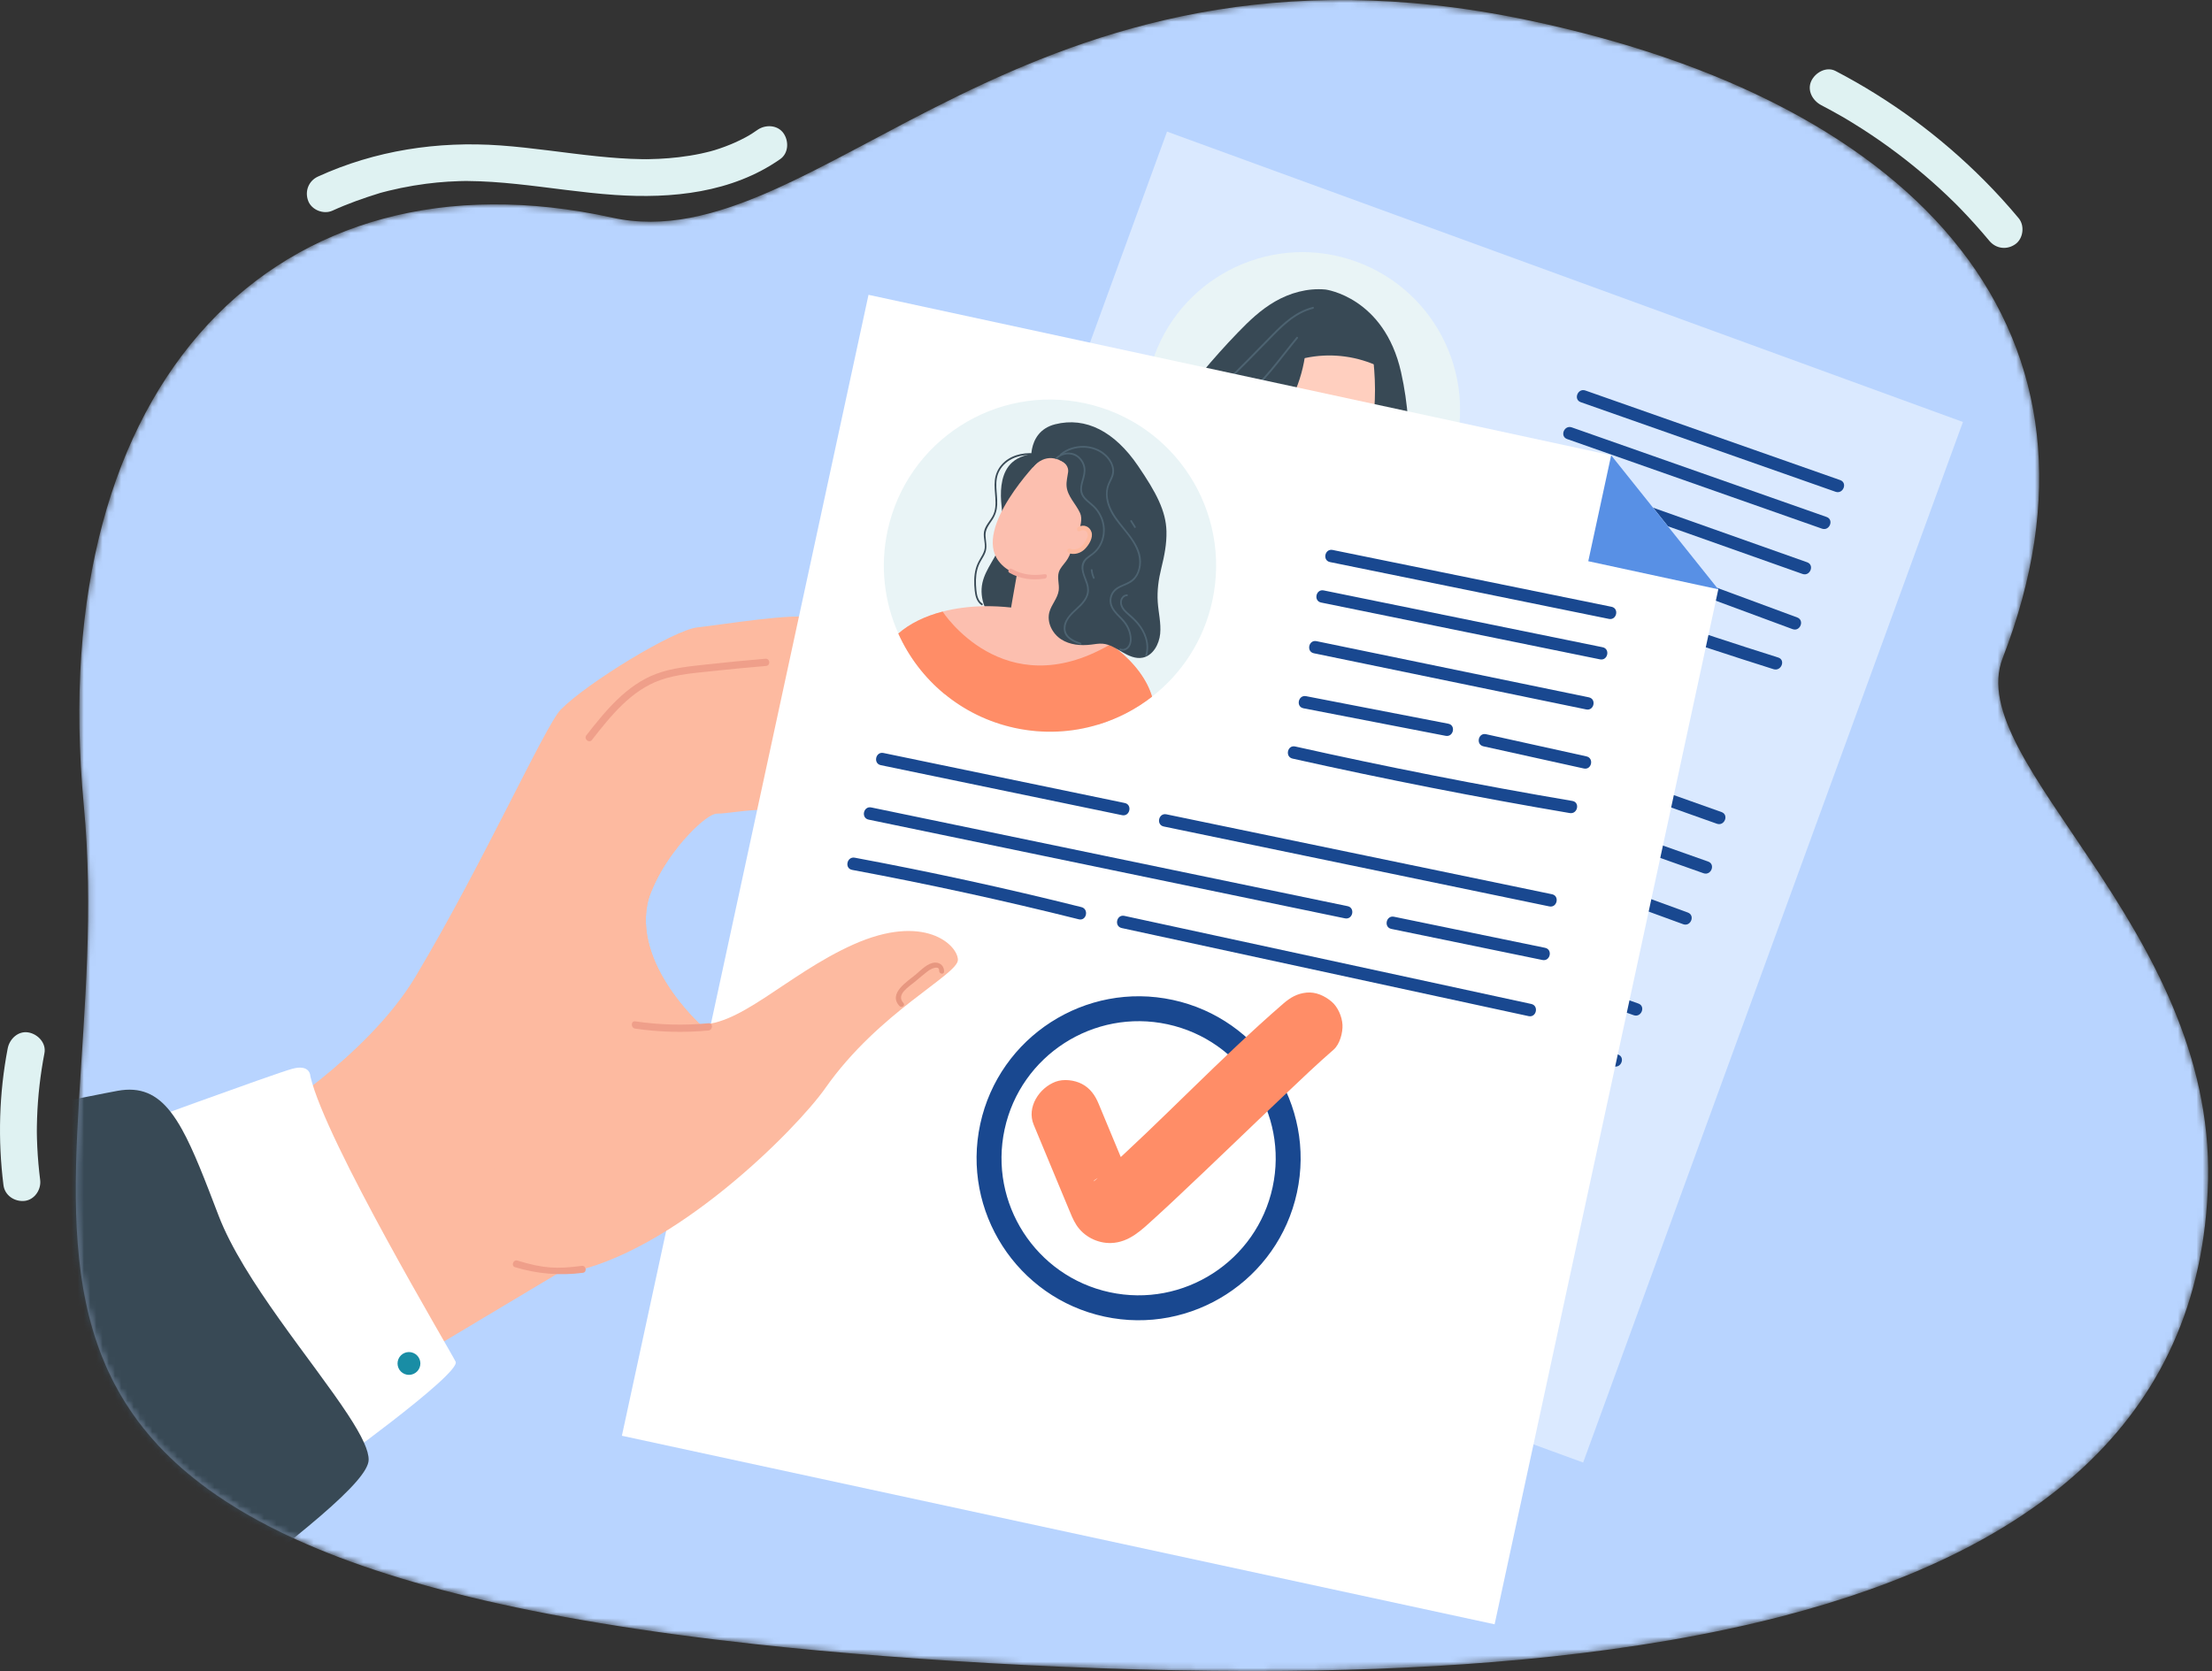
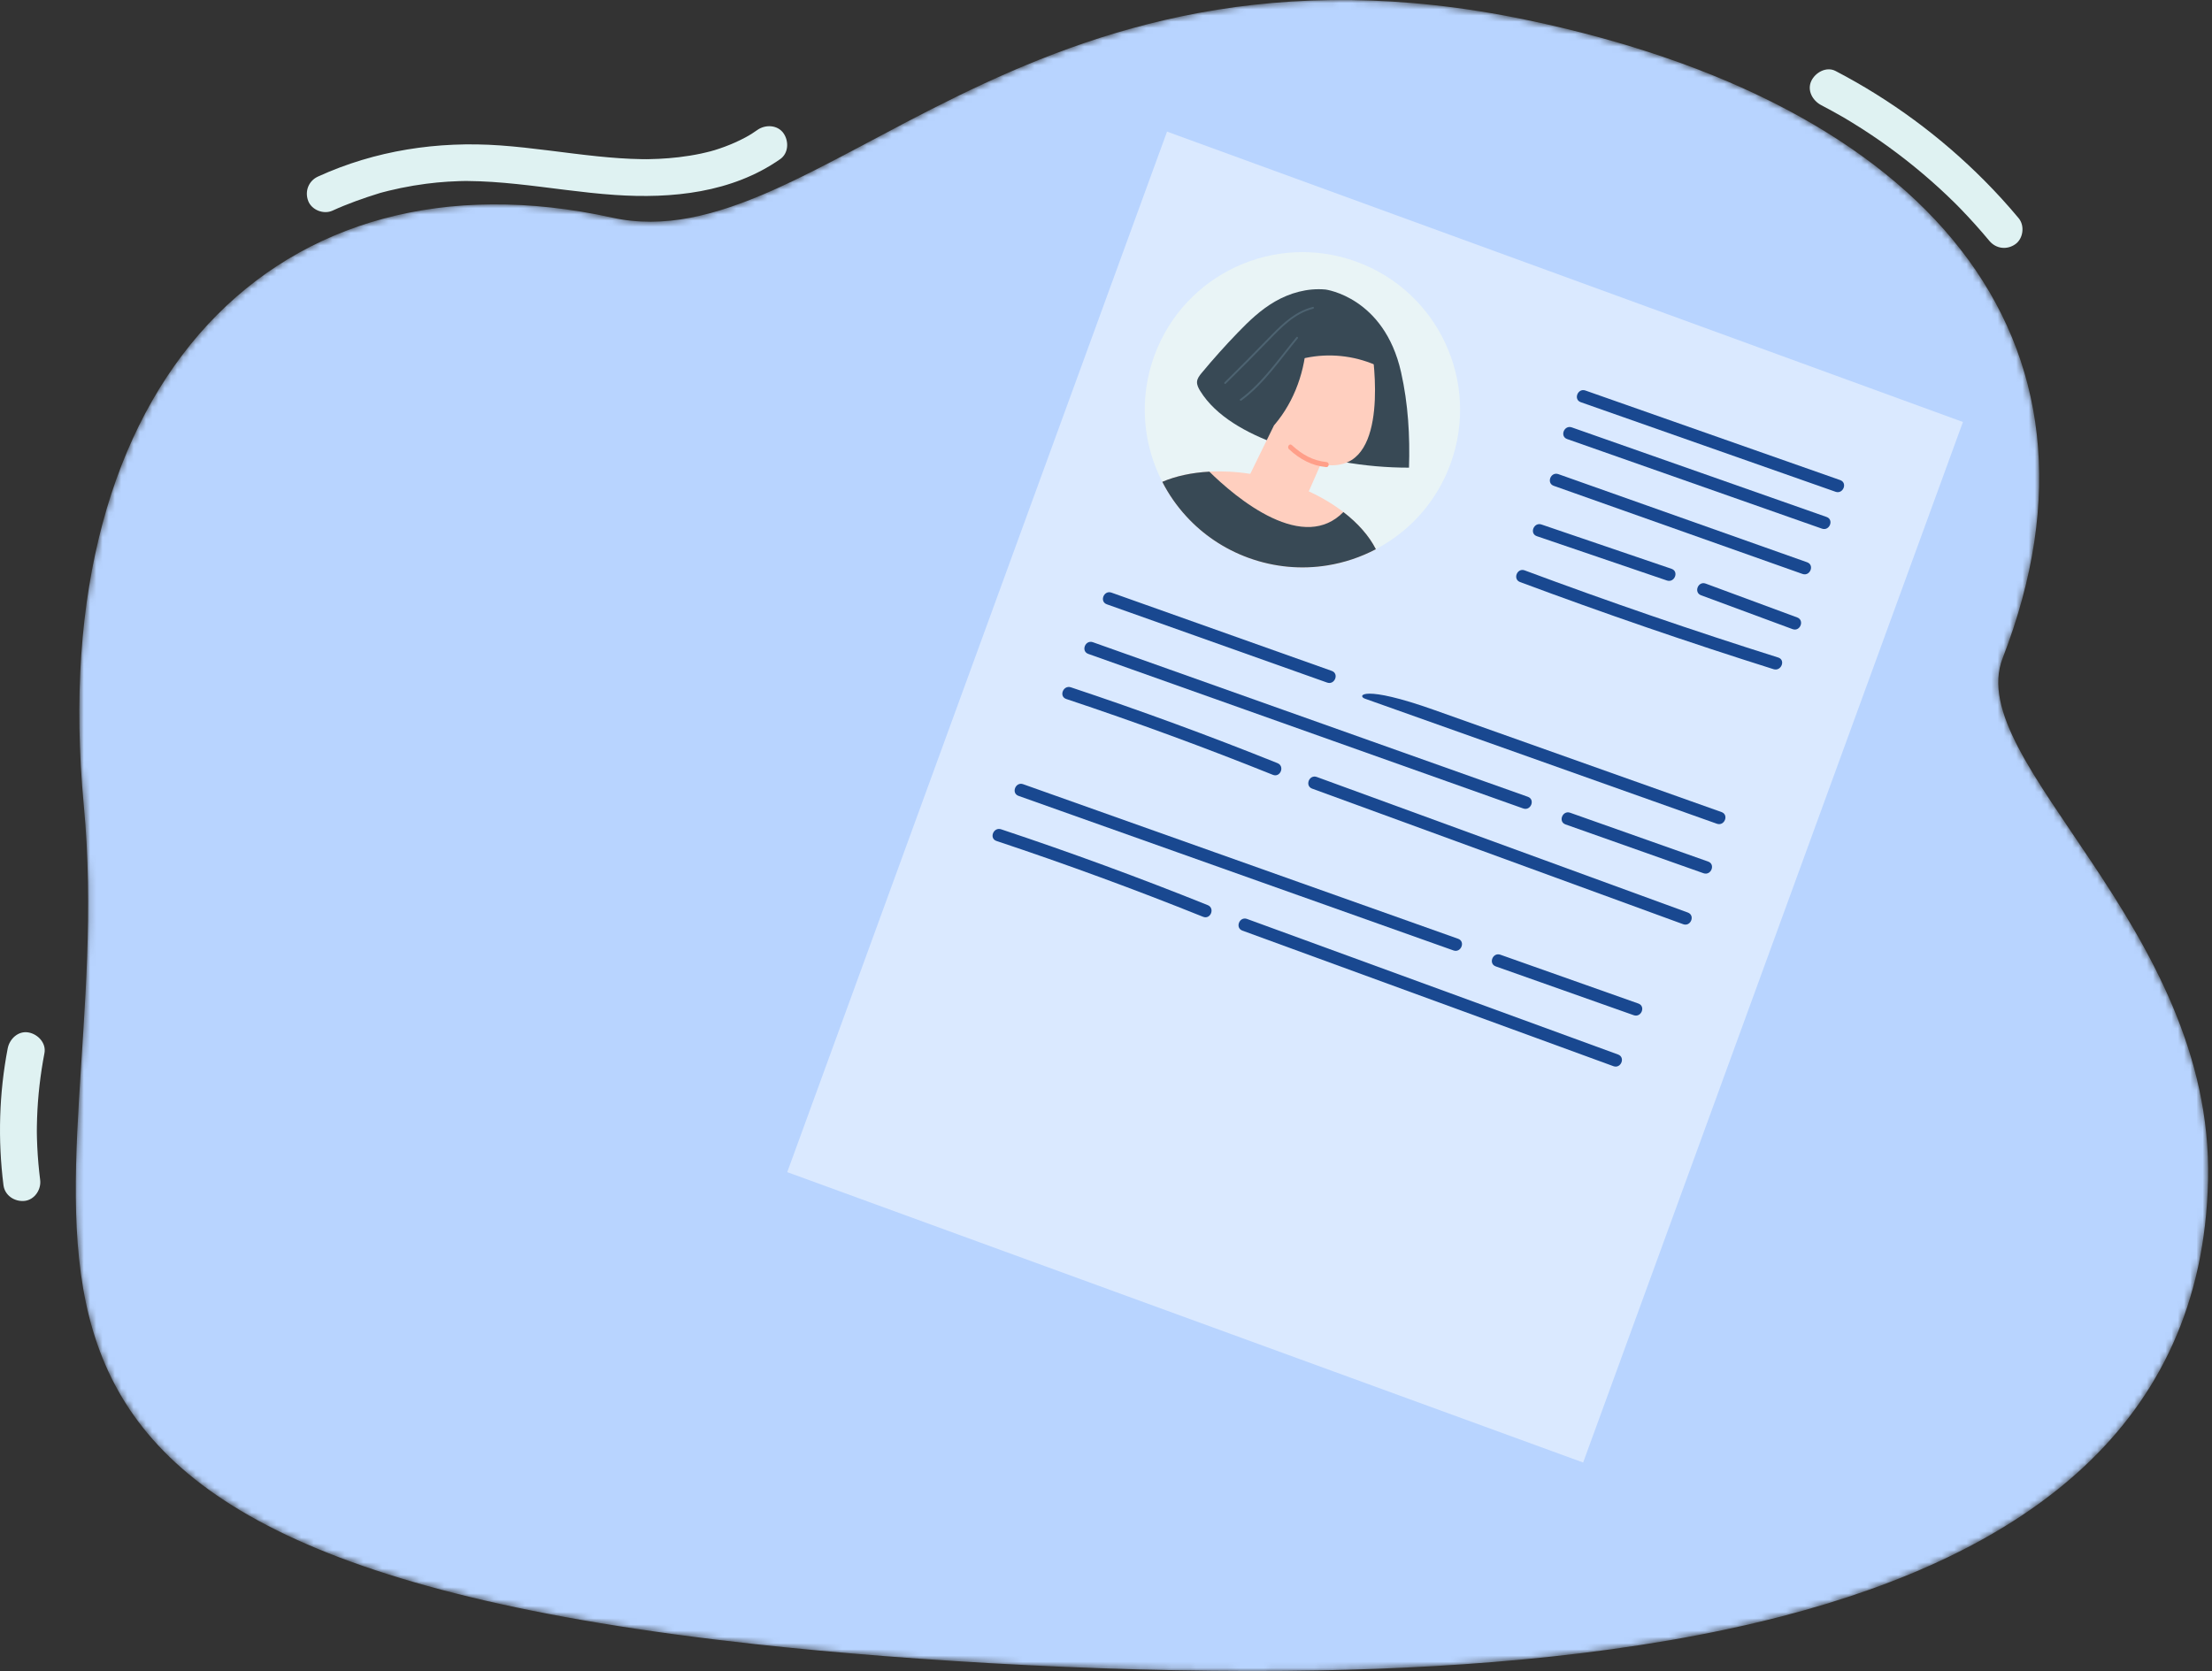
<svg xmlns="http://www.w3.org/2000/svg" width="356" height="269" viewBox="0 0 356 269" fill="none">
  <rect x="0" y="0" width="356" height="269" fill="#333333" stroke="none" />
  <path d="M125.558 25.621C117.806 31.034 108.146 32.008 98.948 31.38C93.656 31.019 88.417 30.17 83.146 29.625C80.517 29.353 77.876 29.157 75.232 29.137C75.084 29.136 74.938 29.136 74.79 29.136C74.85 29.136 75.212 29.128 74.855 29.136C74.54 29.142 74.224 29.147 73.907 29.156C73.286 29.174 72.665 29.205 72.043 29.245C70.889 29.32 69.739 29.431 68.593 29.58C67.227 29.757 65.867 29.985 64.518 30.263C63.866 30.399 63.215 30.545 62.568 30.703C62.266 30.777 61.965 30.854 61.663 30.933C61.534 30.966 61.405 31.002 61.277 31.036C60.454 31.257 61.593 30.934 61.124 31.08C58.526 31.885 55.984 32.78 53.508 33.91C52.087 34.559 50.153 33.812 49.598 32.332C49.018 30.785 49.661 29.114 51.176 28.422C60.408 24.206 70.447 22.688 80.534 23.412C85.773 23.789 90.961 24.629 96.184 25.163C98.538 25.404 100.903 25.584 103.27 25.62C103.516 25.623 103.762 25.624 104.007 25.626C104.148 25.627 104.593 25.655 103.945 25.629C104.067 25.633 104.191 25.626 104.314 25.624C104.888 25.615 105.462 25.596 106.036 25.569C107.099 25.517 108.16 25.432 109.217 25.309C110.427 25.167 111.633 24.974 112.825 24.721C113.419 24.595 114.003 24.444 114.593 24.298C113.987 24.449 114.79 24.24 115.008 24.172C115.277 24.089 115.543 24.003 115.809 23.912C116.948 23.526 118.063 23.072 119.141 22.545C119.681 22.28 120.213 21.999 120.733 21.696C120.185 22.014 120.953 21.548 121.105 21.451C121.378 21.276 121.644 21.093 121.91 20.908C123.188 20.016 125.131 20.085 126.092 21.443C126.989 22.706 126.923 24.669 125.558 25.621Z" fill="#DFF2F2" />
  <path d="M320.169 38.773C318.676 36.982 317.119 35.244 315.495 33.57C315.284 33.353 315.07 33.14 314.86 32.923C314.624 32.68 314.909 32.971 314.941 33.003C314.849 32.91 314.758 32.82 314.666 32.729C314.235 32.304 313.801 31.883 313.363 31.468C312.517 30.665 311.657 29.877 310.782 29.108C307.281 26.027 303.546 23.211 299.619 20.694C299.038 20.322 298.452 19.954 297.861 19.596C297.603 19.439 297.344 19.282 297.084 19.128C296.973 19.062 296.861 18.996 296.75 18.93C296.035 18.505 297.053 19.101 296.635 18.861C295.472 18.196 294.302 17.55 293.114 16.93C291.736 16.212 290.788 14.571 291.514 13.028C292.156 11.668 293.936 10.656 295.417 11.428C304.297 16.06 312.337 21.992 319.394 29.093C321.312 31.023 323.143 33.037 324.886 35.127C325.887 36.328 325.632 38.403 324.35 39.309C322.992 40.269 321.237 40.052 320.169 38.773Z" fill="#DFF2F2" />
  <path d="M7.152 169.536C6.491 172.978 6.089 176.467 5.969 179.971C5.954 180.403 5.943 180.834 5.937 181.266C5.934 181.458 5.932 181.651 5.931 181.841C5.931 181.91 5.931 182.667 5.929 182.306C5.928 181.997 5.934 182.572 5.935 182.626C5.94 182.866 5.945 183.106 5.951 183.346C5.963 183.778 5.98 184.209 6 184.641C6.085 186.416 6.243 188.185 6.464 189.948C6.66 191.493 5.554 193.164 3.933 193.321C2.345 193.475 0.769 192.446 0.559 190.789C-0.362 183.481 -0.151 176.013 1.238 168.777C1.531 167.248 2.917 165.91 4.574 166.199C6.085 166.462 7.467 167.896 7.152 169.536Z" fill="#DFF2F2" />
  <mask id="mask0_11567_23450" style="mask-type:luminance" maskUnits="userSpaceOnUse" x="12" y="0" width="344" height="269">
    <path d="M13.486 129.629C19.845 196.865 -23.043 248.856 121.579 264.674C147.179 267.474 182.558 269.48 212.414 268.9C236.604 268.432 263.208 266.289 286.718 260.207C325.545 250.154 354.469 229.731 355.367 189.954C356.283 149.252 315.827 122.685 322.302 105.967C342.342 54.23 309.838 16.573 245.654 3.2C164.43 -13.721 131.654 42.326 98.534 35.036C44.848 23.223 7.013 61.178 13.486 129.629Z" fill="white" />
  </mask>
  <g mask="url(#mask0_11567_23450)">
    <path d="M13.486 129.629C19.845 196.865 -23.043 248.856 121.579 264.674C147.179 267.474 182.558 269.48 212.414 268.9C236.604 268.432 263.208 266.289 286.718 260.207C325.545 250.154 354.469 229.731 355.367 189.954C356.283 149.252 315.827 122.685 322.302 105.967C342.342 54.23 309.838 16.573 245.654 3.2C164.43 -13.721 131.654 42.326 98.534 35.036C44.848 23.223 7.013 61.178 13.486 129.629Z" fill="#B8D4FF" />
  </g>
  <mask id="mask1_11567_23450" style="mask-type:luminance" maskUnits="userSpaceOnUse" x="12" y="0" width="344" height="269">
    <path d="M13.486 129.629C19.845 196.865 -23.043 248.856 121.579 264.674C147.179 267.474 182.558 269.48 212.414 268.9C236.604 268.432 263.208 266.289 286.718 260.207C325.545 250.154 354.469 229.731 355.367 189.954C356.283 149.252 315.827 122.685 322.302 105.967C342.342 54.23 309.838 16.573 245.654 3.2C164.43 -13.721 131.654 42.326 98.534 35.036C44.848 23.223 7.013 61.178 13.486 129.629Z" fill="white" />
  </mask>
  <g mask="url(#mask1_11567_23450)">
    <path d="M315.915 67.93L187.822 21.187L126.699 188.688L254.792 235.431L315.915 67.93Z" fill="#DAE9FF" />
    <path d="M233.446 74.66C231.324 80.476 227.295 85.046 222.321 87.918C222.027 88.087 221.73 88.252 221.43 88.41C218.989 89.694 216.343 90.582 213.598 91.02C209.472 91.682 205.124 91.328 200.915 89.794C196.967 88.352 193.589 86.03 190.932 83.131C189.388 81.451 188.085 79.576 187.056 77.564C186.313 76.131 185.716 74.628 185.263 73.074C183.792 68.061 183.854 62.55 185.781 57.263C190.586 44.101 205.15 37.327 218.311 42.129C231.474 46.933 238.249 61.499 233.446 74.66Z" fill="#E9F4F6" />
    <path d="M225.486 59.91C222.765 47.817 213.339 46.608 213.339 46.608C210.404 46.334 207.554 47.18 205.217 48.526C202.881 49.872 200.996 51.693 199.206 53.548C197.182 55.645 195.247 57.806 193.405 60.027C193.047 60.459 192.679 60.924 192.649 61.473C192.621 61.973 192.876 62.473 193.161 62.934C195.702 67.058 200.692 69.745 205.675 71.557C212.428 74.015 219.661 75.292 226.764 75.283C226.929 70.184 226.635 65.011 225.486 59.91Z" fill="#384955" />
    <path d="M221.435 88.41C218.993 89.694 216.348 90.582 213.602 91.02C209.477 91.682 205.128 91.328 200.92 89.794C196.971 88.351 193.593 86.03 190.937 83.131C189.392 81.451 188.09 79.576 187.061 77.564C189.219 76.64 191.801 76.078 194.638 75.927C196.719 75.815 198.937 75.926 201.22 76.28H201.223C202.392 76.458 203.576 76.703 204.771 77.013C206.86 77.556 208.827 78.266 210.639 79.098C212.721 80.059 214.594 81.186 216.209 82.428C218.566 84.241 220.364 86.292 221.435 88.41Z" fill="#FFCFBF" />
    <path d="M209.758 86.221C212.199 86.529 210.204 80.087 210.204 80.087L214.268 70.816C215.454 68.109 214.325 64.963 211.744 63.788C209.164 62.613 207.828 62.49 206.642 65.197L201.018 76.69C199.832 79.398 206.312 85.786 209.758 86.221Z" fill="#FFCFBF" />
    <path d="M220.718 55.677C220.718 55.677 223.663 72.449 216.254 74.631C211.704 75.97 207.635 72.308 203.193 66.194C199.371 60.93 213.342 42.126 220.718 55.677Z" fill="#FFCFBF" />
    <path d="M207.449 72.31C209.184 73.919 211.09 74.962 213.431 75.194C213.929 75.244 213.997 74.434 213.5 74.385C211.288 74.165 209.533 73.158 207.899 71.644C207.526 71.3 207.08 71.969 207.449 72.31Z" fill="#FF9F89" />
    <path d="M221.99 57.531C222.251 56.572 221.977 55.531 221.468 54.677C220.959 53.824 220.233 53.125 219.516 52.438C218.872 51.819 218.212 51.19 217.403 50.815C216.589 50.438 215.675 50.341 214.779 50.307C212.025 50.201 209.2 50.653 206.791 51.992C206.683 52.052 206.569 52.122 206.532 52.239C206.503 52.33 206.529 52.428 206.555 52.519C207.082 54.37 207.777 56.314 207.255 58.166C208.454 58.015 209.624 57.692 210.815 57.488C214.574 56.839 218.53 57.388 221.971 59.033L221.99 57.531Z" fill="#384955" />
    <path d="M210.227 55.559L209.525 53.971C207.035 53.936 204.608 55.185 203 57.086C201.393 58.989 200.574 61.49 200.499 63.979C200.462 65.203 200.622 66.499 201.357 67.477C201.913 68.215 202.739 68.695 203.54 69.155C203.708 69.252 203.892 69.352 204.085 69.326C204.283 69.299 204.438 69.146 204.574 68.998C207.938 65.362 209.853 60.498 210.227 55.559Z" fill="#384955" />
    <path d="M211.296 49.409C208.593 50.083 206.578 51.932 204.68 53.876C202.165 56.451 199.647 59.02 197.079 61.543C196.943 61.676 197.128 61.909 197.265 61.775C199.613 59.469 201.935 57.134 204.225 54.77C206.274 52.655 208.387 50.44 211.344 49.703C211.528 49.658 211.482 49.363 211.296 49.409Z" fill="#4D6371" />
    <path d="M208.641 54.276C205.834 57.675 203.179 61.624 199.593 64.251C199.438 64.365 199.626 64.597 199.78 64.484C203.391 61.838 206.055 57.872 208.879 54.455C209.003 54.304 208.763 54.128 208.641 54.276Z" fill="#4D6371" />
    <path d="M221.433 88.41C218.991 89.694 216.346 90.582 213.6 91.02C209.475 91.682 205.126 91.328 200.918 89.794C196.969 88.352 193.591 86.031 190.935 83.131C189.39 81.451 188.088 79.576 187.059 77.564C189.217 76.64 191.799 76.078 194.636 75.928C196.594 77.858 200.502 81.38 204.754 83.369H204.757C206.804 84.329 208.93 84.931 210.954 84.829C212.842 84.734 214.64 84.029 216.207 82.428C218.564 84.242 220.362 86.292 221.433 88.41Z" fill="#384955" />
    <path d="M178.132 97.278C189.949 101.479 201.767 105.679 213.587 109.88C214.813 110.315 215.56 108.436 214.333 108C202.515 103.8 190.697 99.599 178.878 95.398C177.652 94.963 176.904 96.842 178.132 97.278Z" fill="#194890" />
    <path d="M175.149 105.264C183.638 108.282 192.129 111.3 200.618 114.316C211.422 118.157 222.225 121.996 233.029 125.837C237.069 127.272 241.108 128.709 245.147 130.144C246.373 130.58 247.121 128.7 245.893 128.265C237.404 125.247 228.913 122.229 220.424 119.212C209.62 115.371 198.817 111.532 188.013 107.691C183.973 106.256 179.934 104.819 175.895 103.384C174.67 102.947 173.921 104.827 175.149 105.264Z" fill="#194890" />
-     <path d="M219.658 112.466C235.055 117.938 250.451 123.411 265.848 128.883C269.338 130.122 272.828 131.364 276.318 132.604C277.544 133.039 278.292 131.159 277.064 130.724C261.667 125.251 246.271 119.778 230.874 114.307C227.384 113.065 223.894 111.826 220.404 110.584C219.178 110.149 218.429 112.029 219.658 112.466Z" fill="#194890" />
+     <path d="M219.658 112.466C235.055 117.938 250.451 123.411 265.848 128.883C269.338 130.122 272.828 131.364 276.318 132.604C277.544 133.039 278.292 131.159 277.064 130.724C261.667 125.251 246.271 119.778 230.874 114.307C219.178 110.149 218.429 112.029 219.658 112.466Z" fill="#194890" />
    <path d="M251.954 132.713C259.356 135.332 266.758 137.95 274.16 140.57C275.386 141.004 276.135 139.124 274.906 138.69C267.504 136.071 260.102 133.453 252.7 130.833C251.475 130.398 250.725 132.278 251.954 132.713Z" fill="#194890" />
    <path d="M171.606 112.523C182.812 116.256 193.9 120.326 204.858 124.73C206.068 125.216 206.812 123.335 205.605 122.85C194.646 118.446 183.556 114.375 172.352 110.643C171.12 110.232 170.369 112.11 171.606 112.523Z" fill="#194890" />
    <path d="M211.18 126.954C231.084 134.228 250.987 141.503 270.891 148.777C272.114 149.223 272.862 147.343 271.637 146.897C251.733 139.623 231.83 132.349 211.926 125.075C210.703 124.629 209.956 126.508 211.18 126.954Z" fill="#194890" />
    <path d="M163.922 128.118C172.411 131.136 180.902 134.154 189.392 137.171C200.196 141.011 210.998 144.851 221.803 148.692C225.842 150.127 229.881 151.563 233.921 152.999C235.147 153.434 235.894 151.554 234.667 151.119C226.177 148.101 217.687 145.083 209.197 142.067C198.393 138.226 187.59 134.387 176.786 130.546C172.747 129.111 168.707 127.674 164.668 126.239C163.444 125.802 162.695 127.682 163.922 128.118Z" fill="#194890" />
    <path d="M240.726 155.567C248.128 158.187 255.53 160.805 262.931 163.424C264.157 163.858 264.906 161.978 263.677 161.545C256.276 158.925 248.874 156.307 241.472 153.688C240.246 153.254 239.497 155.132 240.726 155.567Z" fill="#194890" />
    <path d="M160.374 135.377C171.58 139.11 182.669 143.18 193.627 147.584C194.836 148.07 195.58 146.189 194.373 145.704C183.415 141.301 172.326 137.229 161.12 133.497C159.89 133.087 159.139 134.966 160.374 135.377Z" fill="#194890" />
    <path d="M199.953 149.809C219.857 157.083 239.76 164.357 259.664 171.631C260.887 172.077 261.635 170.197 260.41 169.751C240.506 162.477 220.603 155.203 200.699 147.929C199.478 147.483 198.729 149.363 199.953 149.809Z" fill="#194890" />
    <path d="M254.41 64.744C268.079 69.55 281.747 74.357 295.415 79.164C296.641 79.595 297.39 77.717 296.161 77.284C282.493 72.478 268.825 67.671 255.156 62.864C253.93 62.432 253.18 64.311 254.41 64.744Z" fill="#194890" />
    <path d="M252.219 70.679C265.888 75.486 279.556 80.293 293.224 85.1C294.45 85.531 295.199 83.653 293.97 83.22C280.302 78.413 266.634 73.606 252.965 68.8C251.738 68.368 250.989 70.247 252.219 70.679Z" fill="#194890" />
    <path d="M250.06 78.206C263.404 82.934 276.748 87.662 290.093 92.392C291.319 92.826 292.068 90.948 290.839 90.513C277.495 85.784 264.151 81.056 250.806 76.326C249.58 75.891 248.831 77.77 250.06 78.206Z" fill="#194890" />
    <path d="M247.338 86.312C254.317 88.69 261.296 91.068 268.274 93.448C269.503 93.866 270.254 91.988 269.02 91.568C262.042 89.19 255.063 86.812 248.084 84.432C246.855 84.012 246.104 85.892 247.338 86.312Z" fill="#194890" />
    <path d="M273.768 95.824C278.678 97.641 283.586 99.459 288.496 101.276C289.717 101.728 290.465 99.848 289.242 99.396C284.332 97.579 279.424 95.761 274.514 93.945C273.294 93.493 272.547 95.372 273.768 95.824Z" fill="#194890" />
    <path d="M244.64 93.698C258.118 98.724 271.722 103.401 285.439 107.725C286.676 108.114 287.428 106.236 286.185 105.845C272.468 101.52 258.864 96.842 245.386 91.819C244.167 91.363 243.42 93.245 244.64 93.698Z" fill="#194890" />
  </g>
  <mask id="mask2_11567_23450" style="mask-type:luminance" maskUnits="userSpaceOnUse" x="12" y="0" width="344" height="269">
-     <path d="M13.486 129.629C19.845 196.865 -23.043 248.856 121.579 264.674C147.179 267.474 182.558 269.48 212.414 268.9C236.604 268.432 263.208 266.289 286.718 260.207C325.545 250.154 354.469 229.731 355.367 189.954C356.283 149.252 315.827 122.685 322.302 105.967C342.342 54.23 309.838 16.573 245.654 3.2C164.43 -13.721 131.654 42.326 98.534 35.036C44.848 23.223 7.013 61.178 13.486 129.629Z" fill="white" />
-   </mask>
+     </mask>
  <g mask="url(#mask2_11567_23450)">
    <path d="M5.633 195.971L54.773 225.92C85.805 207.352 96.583 200.943 96.601 200.915C97.949 199.36 104.303 191.495 107.895 189.231C104.388 182.16 102.571 178.5 101.091 175.51C101.093 175.472 102.48 119.245 102.451 119.226C99.807 122.361 66.111 166.459 50.056 174.952C50.056 174.952 50.054 174.95 50.053 174.952C49.473 175.263 49.657 175.121 49.577 175.252C48.716 176.665 29.832 184.695 6.725 194.182L5.633 195.971Z" fill="#FDBAA0" />
    <path d="M94.868 131.556C95.522 131.907 110.464 134.684 108.893 136.612C102.765 144.142 101.081 155.751 103.629 159.873C108.513 167.772 117.927 164.558 118.944 164.148L94.448 187.091C87.783 188.13 51.096 189.592 51.139 187.357C51.312 178.19 93.201 130.663 94.868 131.556Z" fill="#FDBAA0" />
    <path d="M41.92 180.652C41.92 180.652 59.059 170.292 66.889 157.187C77.775 138.97 87.78 116.717 90.262 114.208C94.532 109.895 108.471 101.383 112.266 100.989C116.061 100.595 128.374 98.528 130.867 99.502C133.361 100.474 125.908 109.111 116.594 114.073C107.281 119.035 97.272 127.628 97.272 127.628L82.351 174.056L41.92 180.652Z" fill="#FDBAA0" />
    <path d="M80.256 144.079C80.256 144.079 96.865 112.349 105.508 108.486C114.151 104.624 124.144 101.885 129.969 105.144C135.794 108.403 146.517 118.229 146.247 120.146C145.978 122.063 136.664 122.258 130.43 119.783C124.194 117.308 107.41 124.657 107.41 124.657L88.973 145.032L80.256 144.079Z" fill="#FDBAA0" />
    <path d="M81.893 175.478C81.893 175.478 98.094 124.627 102.443 119.228C106.791 113.83 126.343 115.294 132.43 116.422C138.516 117.551 150.47 132.039 150.462 136.211C150.451 141.327 139.964 137.784 133.336 132.981C127.246 128.567 118.425 130.992 115.401 130.978C114.521 130.973 112.787 132.288 110.94 134.239C108.529 136.781 105.921 140.405 104.744 143.596C100.76 154.398 112.941 165.135 112.941 165.135L81.893 175.478Z" fill="#FDBAA0" />
    <path d="M123.295 107.204C120.423 107.445 117.554 107.719 114.69 108.03C111.898 108.333 109.002 108.524 106.331 109.456C101.552 111.123 98.279 115.272 95.261 119.116C94.796 119.706 93.91 118.946 94.375 118.356C97.45 114.439 100.791 110.291 105.599 108.48C108.213 107.496 111.051 107.259 113.805 106.953C116.929 106.607 120.058 106.304 123.191 106.041C123.942 105.978 124.045 107.141 123.295 107.204Z" fill="#EF9F8A" />
-     <path d="M240.543 261.475L100.088 231.125L139.778 47.459L259.301 73.287L276.546 94.864L240.543 261.475Z" fill="white" />
    <path d="M195.117 96.698C193.739 103.077 190.192 108.426 185.414 112.143C182.836 114.148 179.9 115.679 176.754 116.637C172.541 117.922 167.951 118.18 163.338 117.183C159.006 116.247 155.149 114.31 151.955 111.667C148.781 109.043 146.263 105.719 144.587 101.988C142.331 96.964 141.6 91.202 142.852 85.406C145.97 70.975 160.199 61.802 174.631 64.922C189.064 68.038 198.235 82.265 195.117 96.698Z" fill="#E9F4F6" />
    <path d="M166.381 72.968C164.502 72.837 162.493 73.317 161.189 74.822C160.581 75.521 160.209 76.377 160.109 77.304C160.006 78.266 160.136 79.224 160.196 80.181C160.258 81.167 160.238 82.183 159.755 83.074C159.301 83.912 158.549 84.614 158.372 85.587C158.188 86.598 158.701 87.602 158.411 88.607C158.26 89.124 157.965 89.579 157.697 90.037C157.428 90.502 157.203 90.98 157.057 91.499C156.732 92.652 156.746 93.904 156.871 95.084C156.965 95.97 157.2 96.908 157.971 97.415C158.118 97.511 158.244 97.262 158.098 97.165C157.386 96.696 157.208 95.758 157.132 94.949C157.034 93.892 157.017 92.797 157.271 91.755C157.402 91.22 157.615 90.725 157.888 90.25C158.128 89.831 158.394 89.422 158.571 88.97C158.929 88.048 158.655 87.195 158.607 86.255C158.555 85.215 159.169 84.483 159.71 83.671C160.207 82.926 160.45 82.129 160.489 81.234C160.566 79.412 159.926 77.469 160.859 75.766C161.962 73.756 164.302 73.103 166.394 73.249C166.571 73.26 166.555 72.98 166.381 72.968Z" fill="#384955" />
    <path d="M171.997 86.609C172.461 84.121 173.061 81.66 173.79 79.239L166.916 72.94C165.476 73.114 163.978 73.457 162.887 74.446C161.242 75.935 160.969 78.45 161.123 80.68C161.277 82.912 161.731 85.2 161.106 87.353C160.44 89.647 158.622 91.489 158.11 93.823C157.548 96.385 158.744 99.103 160.674 100.795C162.604 102.487 165.155 103.276 167.687 103.575C167.813 103.59 167.945 103.602 168.067 103.559C168.294 103.478 168.413 103.226 168.505 102.996C170.578 97.803 170.968 92.112 171.997 86.609Z" fill="#384955" />
    <path d="M185.411 112.141C182.833 114.147 179.896 115.677 176.751 116.636C172.859 116.465 168.049 115.827 162.913 114.716C158.866 113.841 155.124 112.784 151.952 111.664C148.777 109.04 146.259 105.716 144.584 101.984C146.393 100.4 148.842 99.196 151.707 98.451H151.709C153.764 97.917 156.036 97.619 158.435 97.585C159.827 97.565 161.261 97.634 162.724 97.797C163.945 97.934 165.185 98.134 166.437 98.405C167.24 98.579 168.028 98.776 168.798 98.996C169.106 99.083 169.412 99.176 169.713 99.271C169.923 99.336 170.13 99.402 170.336 99.472C170.732 99.603 171.122 99.742 171.507 99.885C171.593 99.917 171.678 99.949 171.764 99.983C174.39 100.986 176.748 102.255 178.747 103.701C179.086 103.944 179.413 104.195 179.732 104.449C179.733 104.45 179.735 104.45 179.736 104.452C182.599 106.74 184.595 109.405 185.411 112.141Z" fill="#FCBFAF" />
    <path d="M185.411 112.141C182.833 114.147 179.896 115.677 176.751 116.636C172.538 117.92 167.948 118.178 163.335 117.182C159.003 116.245 155.145 114.308 151.952 111.666C148.777 109.042 146.259 105.718 144.584 101.986C146.393 100.402 148.842 99.197 151.707 98.453H151.709C151.709 98.453 161.478 113.613 178.486 103.853C178.572 103.804 178.66 103.753 178.746 103.702C179.084 103.946 179.412 104.196 179.73 104.45C179.732 104.452 179.733 104.452 179.735 104.453C182.599 106.74 184.595 109.405 185.411 112.141Z" fill="#FF8D67" />
    <path d="M164.418 101.835C162.226 101.072 162.451 99.326 162.897 96.793L164.667 86.736C165.164 83.912 167.708 81.963 170.349 82.383C172.99 82.801 173.153 83.375 172.657 86.199L170.778 98.226C170.282 101.047 166.815 102.858 164.418 101.835Z" fill="#FCBFAF" />
    <path d="M167.189 74.172C167.189 74.172 156.594 84.946 160.732 90.337C163.273 93.649 168.011 93.05 174.258 90.848C179.633 88.953 179.286 68.029 167.189 74.172Z" fill="#FCBFAF" />
    <path d="M168.144 93.147C166.1 93.437 164.222 93.224 162.446 92.197C162.07 91.978 162.431 91.351 162.808 91.569C164.485 92.54 166.24 92.703 168.162 92.431C168.602 92.368 168.578 93.086 168.144 93.147Z" fill="#F3A99C" />
    <path d="M180.451 87.364C180.783 85.867 180.802 84.323 180.82 82.792C180.839 81.222 180.849 79.608 180.313 78.144C179.413 75.694 177.145 74.085 174.875 72.893L170.48 74.045C171.405 74.32 172.009 75.178 171.909 75.957C171.809 76.735 171.586 77.51 171.657 78.288C171.805 79.916 173.157 81.11 173.826 82.586C174.275 83.577 173.818 84.737 173.614 85.817C173.434 86.77 173.588 87.662 173.569 88.631C173.56 89.108 173.654 89.591 173.545 90.056C173.431 90.545 173.106 90.951 172.878 91.397C172.523 92.097 172.406 92.937 172.645 93.68C172.883 94.423 173.501 95.043 174.251 95.187C175.543 95.436 176.701 94.333 177.515 93.261C178.851 91.505 179.97 89.53 180.451 87.364Z" fill="#384955" />
    <path d="M186.72 102.021C186.884 100.32 186.444 98.631 186.329 96.928C186.204 95.099 186.457 93.257 186.9 91.474C187.387 89.51 187.783 87.538 187.73 85.518C187.647 82.26 186.098 79.302 183.131 74.96C179.383 69.472 174.762 67.057 169.818 68.299C164.874 69.542 165.993 75.487 166.217 75.229C170.078 70.787 175.279 77.178 175.359 82.835L172.582 86.601C172.721 87.902 172.359 89.259 171.593 90.317C171.173 90.899 170.626 91.414 170.41 92.1C170.117 93.041 170.516 94.058 170.392 95.036C170.229 96.305 169.218 97.305 168.887 98.54C168.444 100.197 169.372 102 170.775 102.91C172.178 103.821 173.945 103.973 175.605 103.769C176.22 103.693 176.837 103.572 177.452 103.621C178.609 103.713 179.624 104.392 180.627 104.979C181.63 105.568 182.771 106.101 183.914 105.867C185.552 105.531 186.555 103.723 186.72 102.021Z" fill="#384955" />
    <path d="M171.629 86.123C171.629 86.123 173.943 84.112 174.851 85.118C175.76 86.124 174.679 88.702 173.427 88.808C172.175 88.914 171.516 86.878 171.572 86.499L171.629 86.123Z" fill="#FCBFAF" />
    <path d="M172.436 88.496C172.293 88.199 172.324 88.448 172.481 88.416C172.549 88.402 172.686 88.445 172.755 88.447C173.07 88.454 173.398 88.367 173.681 88.211C174.168 87.942 174.481 87.482 174.751 86.987C174.91 86.696 175.108 86.406 175.061 86.041C174.967 85.32 174.285 85.223 173.79 85.498C173.399 85.716 173.155 85.046 173.542 84.829C174.358 84.375 175.351 84.69 175.664 85.638C175.965 86.549 175.28 87.648 174.691 88.284C174.198 88.817 173.541 89.142 172.844 89.165C172.492 89.176 171.984 89.151 171.803 88.774C171.607 88.367 172.239 88.09 172.436 88.496Z" fill="#FDBAA0" />
-     <path d="M170.096 73.88C171.04 72.953 172.586 72.867 173.558 73.763C174.008 74.177 174.318 74.757 174.401 75.375C174.491 76.044 174.281 76.704 174.103 77.343C173.934 77.947 173.775 78.581 173.901 79.207C174.02 79.793 174.389 80.258 174.812 80.647C175.258 81.058 175.753 81.407 176.161 81.859C176.592 82.336 176.941 82.899 177.176 83.505C177.67 84.768 177.653 86.195 177.065 87.436C176.773 88.052 176.353 88.604 175.824 89.024C175.352 89.397 174.794 89.684 174.434 90.19C173.6 91.363 174.414 92.771 174.792 93.929C175.038 94.681 175.058 95.421 174.689 96.144C174.354 96.802 173.829 97.321 173.297 97.813C172.282 98.751 170.997 99.913 171.22 101.472C171.414 102.826 172.766 103.374 173.878 103.75C174.044 103.806 174.103 103.532 173.938 103.477C172.768 103.081 171.3 102.432 171.488 100.897C171.671 99.397 173.018 98.517 173.983 97.538C174.458 97.055 174.889 96.496 175.112 95.843C175.335 95.19 175.27 94.527 175.067 93.884C174.843 93.177 174.48 92.512 174.38 91.766C174.274 90.979 174.524 90.351 175.14 89.864C175.652 89.457 176.195 89.136 176.624 88.628C177.027 88.15 177.333 87.593 177.535 86.998C177.95 85.775 177.873 84.434 177.373 83.262C177.142 82.722 176.833 82.223 176.456 81.779C176.041 81.29 175.53 80.922 175.058 80.496C174.547 80.036 174.141 79.498 174.127 78.767C174.115 78.087 174.377 77.429 174.54 76.778C174.71 76.098 174.766 75.414 174.527 74.749C174.315 74.157 173.923 73.64 173.411 73.294C172.326 72.561 170.828 72.776 169.893 73.693C169.768 73.817 169.968 74.005 170.096 73.88Z" fill="#4D6371" />
    <path d="M170.801 73.28C172.875 71.579 176.185 71.641 178.04 73.611C178.54 74.142 178.938 74.832 179.012 75.581C179.097 76.449 178.623 77.121 178.308 77.886C177.717 79.321 178.028 80.937 178.695 82.269C179.426 83.725 180.563 84.895 181.535 86.173C182.456 87.384 183.318 88.797 183.348 90.388C183.362 91.122 183.204 91.875 182.835 92.514C182.455 93.174 181.876 93.581 181.203 93.88C180.598 94.147 179.952 94.363 179.44 94.806C178.922 95.255 178.614 95.919 178.586 96.61C178.531 97.985 179.644 98.899 180.481 99.793C181.001 100.348 181.421 100.969 181.65 101.712C181.881 102.46 182.032 103.558 181.403 104.164C181.121 104.436 180.709 104.569 180.347 104.406C180.187 104.333 180.06 104.582 180.22 104.655C180.792 104.913 181.458 104.639 181.798 104.112C182.235 103.435 182.156 102.535 181.959 101.797C181.764 101.063 181.392 100.409 180.903 99.845C180.434 99.305 179.883 98.84 179.452 98.265C178.994 97.656 178.732 96.925 178.926 96.15C179.141 95.282 179.809 94.787 180.57 94.45C181.212 94.166 181.886 93.938 182.422 93.458C182.949 92.987 183.295 92.338 183.473 91.654C184.365 88.239 181.303 85.723 179.615 83.268C178.655 81.873 177.905 80.073 178.432 78.336C178.68 77.524 179.241 76.841 179.291 75.967C179.331 75.255 179.074 74.557 178.688 73.982C177.148 71.691 173.852 71.21 171.511 72.47C171.208 72.633 170.921 72.828 170.654 73.046C170.518 73.157 170.663 73.392 170.801 73.28Z" fill="#4D6371" />
    <path d="M181.379 95.676C180.781 95.698 180.321 96.238 180.275 96.834C180.215 97.585 180.682 98.22 181.193 98.696C181.791 99.252 182.424 99.752 182.959 100.381C183.514 101.035 183.982 101.783 184.254 102.609C184.559 103.529 184.617 104.519 184.345 105.462C184.294 105.636 184.562 105.693 184.611 105.519C185.151 103.653 184.429 101.738 183.263 100.317C182.968 99.955 182.645 99.618 182.305 99.302C181.934 98.957 181.525 98.654 181.175 98.286C180.844 97.939 180.553 97.493 180.542 96.988C180.532 96.482 180.872 95.976 181.393 95.958C181.568 95.95 181.556 95.67 181.379 95.676Z" fill="#4D6371" />
    <path d="M175.559 91.765C175.602 92.237 175.725 92.683 175.924 93.109C175.999 93.271 176.23 93.115 176.154 92.955C175.976 92.574 175.87 92.168 175.831 91.746C175.816 91.569 175.544 91.585 175.559 91.765Z" fill="#4D6371" />
    <path d="M181.926 83.936C182.134 84.268 182.342 84.6 182.548 84.931C182.642 85.081 182.872 84.929 182.778 84.777C182.571 84.445 182.363 84.112 182.157 83.782C182.063 83.631 181.832 83.785 181.926 83.936Z" fill="#4D6371" />
    <path d="M177.741 211.942C163.686 208.906 154.725 195.002 157.761 180.948C160.799 166.893 174.703 157.93 188.756 160.967C202.809 164.003 211.773 177.907 208.735 191.963C205.699 206.016 191.795 214.979 177.741 211.942ZM187.91 164.887C176.018 162.317 164.252 169.902 161.682 181.795C159.112 193.687 166.696 205.451 178.588 208.021C190.48 210.592 202.246 203.007 204.814 191.117C207.385 179.223 199.801 167.458 187.91 164.887Z" fill="#194890" />
    <path d="M166.365 181.061C167.622 184.086 168.88 187.108 170.136 190.132C170.739 191.583 171.344 193.035 171.947 194.485C172.328 195.402 172.69 196.345 173.225 197.182C174.416 199.043 176.617 200.163 178.809 200.098C181.767 200.012 183.8 197.931 185.848 196.073C186.972 195.053 188.084 194.018 189.192 192.978C195.152 187.39 201.01 181.692 206.941 176.072C209.47 173.675 211.991 171.259 214.626 168.976C215.63 168.105 216.13 166.221 216.059 164.96C215.985 163.641 215.315 162.085 214.287 161.222C213.184 160.296 211.748 159.639 210.271 159.788C208.759 159.941 207.673 160.573 206.533 161.56C196.3 170.423 187.046 180.377 176.943 189.386C176.735 189.572 176.525 189.755 176.317 189.94C175.979 190.24 175.599 190.323 176.868 189.478C176.389 189.8 176.549 189.751 177.347 189.334C180.172 188.974 181.95 189.794 182.682 191.796C182.703 191.701 182.394 191.104 182.38 191.07C182.179 190.586 181.977 190.103 181.777 189.62C181.425 188.774 181.073 187.926 180.721 187.08C179.413 183.936 178.106 180.792 176.798 177.647C176.242 176.307 175.446 175.179 174.125 174.489C172.918 173.858 171.173 173.647 169.875 174.136C167.271 175.118 165.187 178.227 166.365 181.061Z" fill="#FF8D67" />
    <path d="M141.76 123.176C154.702 125.859 167.646 128.543 180.588 131.226C181.853 131.487 182.279 129.526 181.013 129.264C168.07 126.582 155.127 123.898 142.184 121.215C140.92 120.952 140.492 122.913 141.76 123.176Z" fill="#194890" />
    <path d="M139.796 131.942C149.094 133.87 158.391 135.797 167.69 137.724C179.521 140.178 191.353 142.63 203.187 145.083C207.61 146 212.033 146.916 216.456 147.833C217.721 148.095 218.147 146.134 216.881 145.872C207.583 143.945 198.286 142.017 188.987 140.09C177.156 137.637 165.324 135.185 153.491 132.731C149.067 131.815 144.645 130.898 140.221 129.981C138.956 129.718 138.53 131.679 139.796 131.942Z" fill="#194890" />
    <path d="M187.297 133.048C194.965 134.637 202.634 136.228 210.302 137.817C219.523 139.729 228.743 141.639 237.965 143.551C241.76 144.337 245.554 145.125 249.349 145.911C250.613 146.172 251.039 144.211 249.774 143.95C242.106 142.361 234.436 140.77 226.768 139.181C217.547 137.269 208.327 135.359 199.105 133.447C195.311 132.661 191.516 131.873 187.721 131.087C186.457 130.826 186.029 132.787 187.297 133.048Z" fill="#194890" />
    <path d="M223.926 149.535C232.03 151.202 240.135 152.871 248.24 154.538C249.504 154.798 249.932 152.837 248.664 152.577C240.56 150.91 232.455 149.241 224.35 147.573C223.086 147.312 222.658 149.273 223.926 149.535Z" fill="#194890" />
    <path d="M137.141 140.032C149.376 142.313 161.54 144.965 173.614 147.986C174.867 148.299 175.29 146.337 174.038 146.024C161.965 143.003 149.801 140.351 137.566 138.07C136.299 137.833 135.869 139.793 137.141 140.032Z" fill="#194890" />
    <path d="M180.535 149.396C197.554 153.082 214.574 156.767 231.592 160.453C236.399 161.494 241.206 162.535 246.013 163.575C247.276 163.849 247.7 161.888 246.438 161.614C229.419 157.928 212.399 154.243 195.38 150.557C190.573 149.516 185.767 148.475 180.96 147.435C179.697 147.161 179.271 149.122 180.535 149.396Z" fill="#194890" />
    <path d="M214.053 90.482C229.015 93.53 243.977 96.579 258.938 99.629C260.196 99.886 260.62 97.936 259.359 97.679C244.397 94.63 229.435 91.582 214.475 88.531C213.216 88.274 212.792 90.225 214.053 90.482Z" fill="#194890" />
    <path d="M212.62 96.995C227.582 100.043 242.544 103.092 257.504 106.142C258.762 106.399 259.187 104.449 257.926 104.192C242.964 101.143 228.002 98.094 213.041 95.044C211.783 94.787 211.358 96.738 212.62 96.995Z" fill="#194890" />
    <path d="M211.454 105.162C226.066 108.177 240.679 111.192 255.29 114.205C256.547 114.465 256.973 112.515 255.711 112.255C241.1 109.24 226.487 106.225 211.876 103.212C210.619 102.952 210.195 104.902 211.454 105.162Z" fill="#194890" />
    <path d="M209.78 114.018C217.407 115.496 225.035 116.973 232.663 118.451C233.923 118.696 234.349 116.745 233.085 116.501C225.457 115.022 217.829 113.546 210.201 112.068C208.941 111.823 208.515 113.773 209.78 114.018Z" fill="#194890" />
    <path d="M238.742 120.14C244.128 121.331 249.515 122.52 254.902 123.71C256.157 123.987 256.58 122.037 255.323 121.76C249.937 120.569 244.55 119.38 239.163 118.19C237.908 117.913 237.485 119.863 238.742 120.14Z" fill="#194890" />
    <path d="M208.026 122.118C222.819 125.423 237.694 128.348 252.638 130.886C253.901 131.099 254.328 129.151 253.059 128.935C238.116 126.397 223.24 123.473 208.447 120.167C207.194 119.886 206.771 121.836 208.026 122.118Z" fill="#194890" />
    <path d="M259.303 73.286L255.617 90.342L276.547 94.864L259.303 73.286Z" fill="#5890E5" />
    <path d="M104.746 143.596C105.375 141.891 106.414 140.064 107.61 138.344C104.622 136.534 100.258 133.905 96.795 131.878C92.402 143.476 86.949 159.916 84.01 168.931L99.193 169.714L112.943 165.133C112.943 165.135 100.761 154.398 104.746 143.596Z" fill="#FDBAA0" />
    <path d="M91.078 204.948C108.358 201.827 128.213 181.74 132.834 175.155C141.475 162.84 154.225 156.889 154.167 154.494C154.108 152.099 148.743 146.94 137.336 152.045C126.499 156.895 118.57 165.83 111.794 164.833C109.113 164.44 92.581 163.535 92.581 163.535C92.581 163.535 84.476 206.14 91.078 204.948Z" fill="#FDBAA0" />
    <path d="M151.151 156.281C151.189 155.333 149.91 155.943 149.571 156.164C149.319 156.329 149.084 156.527 148.848 156.713C148.305 157.142 147.778 157.592 147.249 158.038C146.315 158.827 144.129 160.08 145.4 161.466C145.749 161.846 145.095 162.314 144.751 161.937C142.883 159.9 146.049 157.993 147.39 156.872C148.244 156.156 149.317 154.977 150.519 154.955C151.377 154.94 151.974 155.595 151.94 156.416C151.92 156.93 151.129 156.792 151.151 156.281Z" fill="#E79780" />
-     <path d="M102.248 164.416C106.157 164.99 110.102 165.092 114.035 164.721C114.784 164.65 114.754 165.819 114.014 165.889C110.081 166.259 106.135 166.158 102.227 165.584C101.491 165.476 101.507 164.307 102.248 164.416Z" fill="#EF9F8A" />
    <path d="M93.807 204.894C90.129 205.376 86.444 205.068 82.895 203.99C82.197 203.778 82.594 202.718 83.287 202.928C87.527 204.216 89.634 204.299 93.626 203.776C94.344 203.684 94.531 204.799 93.807 204.894Z" fill="#EF9F8A" />
    <path d="M51.93 237.113C51.93 237.113 74.263 221.128 73.328 219.201C72.393 217.273 52.403 183.792 49.951 173.266C49.951 173.266 49.989 171.242 47.02 172.057C44.052 172.872 19.25 181.952 19.25 181.952L24.924 215.008L51.93 237.113Z" fill="white" />
-     <path d="M-24.223 186.153L-38.228 245.016L29.661 261.169C48.642 246.971 59.268 238.375 59.33 235.01C59.345 234.269 59.074 233.331 58.581 232.229C58.001 230.942 57.113 229.427 56.009 227.746C50.371 219.136 39.158 206.083 35.182 195.69C32.965 189.889 31.185 185.221 29.303 181.831C28.698 180.742 28.084 179.786 27.44 178.965C25.196 176.109 22.602 174.916 18.898 175.602C16.576 176.035 -11.609 181.392 -24.223 186.153Z" fill="#384955" />
    <path d="M67.516 220.187C67.902 219.248 67.456 218.175 66.517 217.789C65.579 217.403 64.505 217.849 64.119 218.787C63.733 219.725 64.179 220.799 65.118 221.185C66.054 221.571 67.128 221.125 67.516 220.187Z" fill="#198DA5" />
  </g>
</svg>